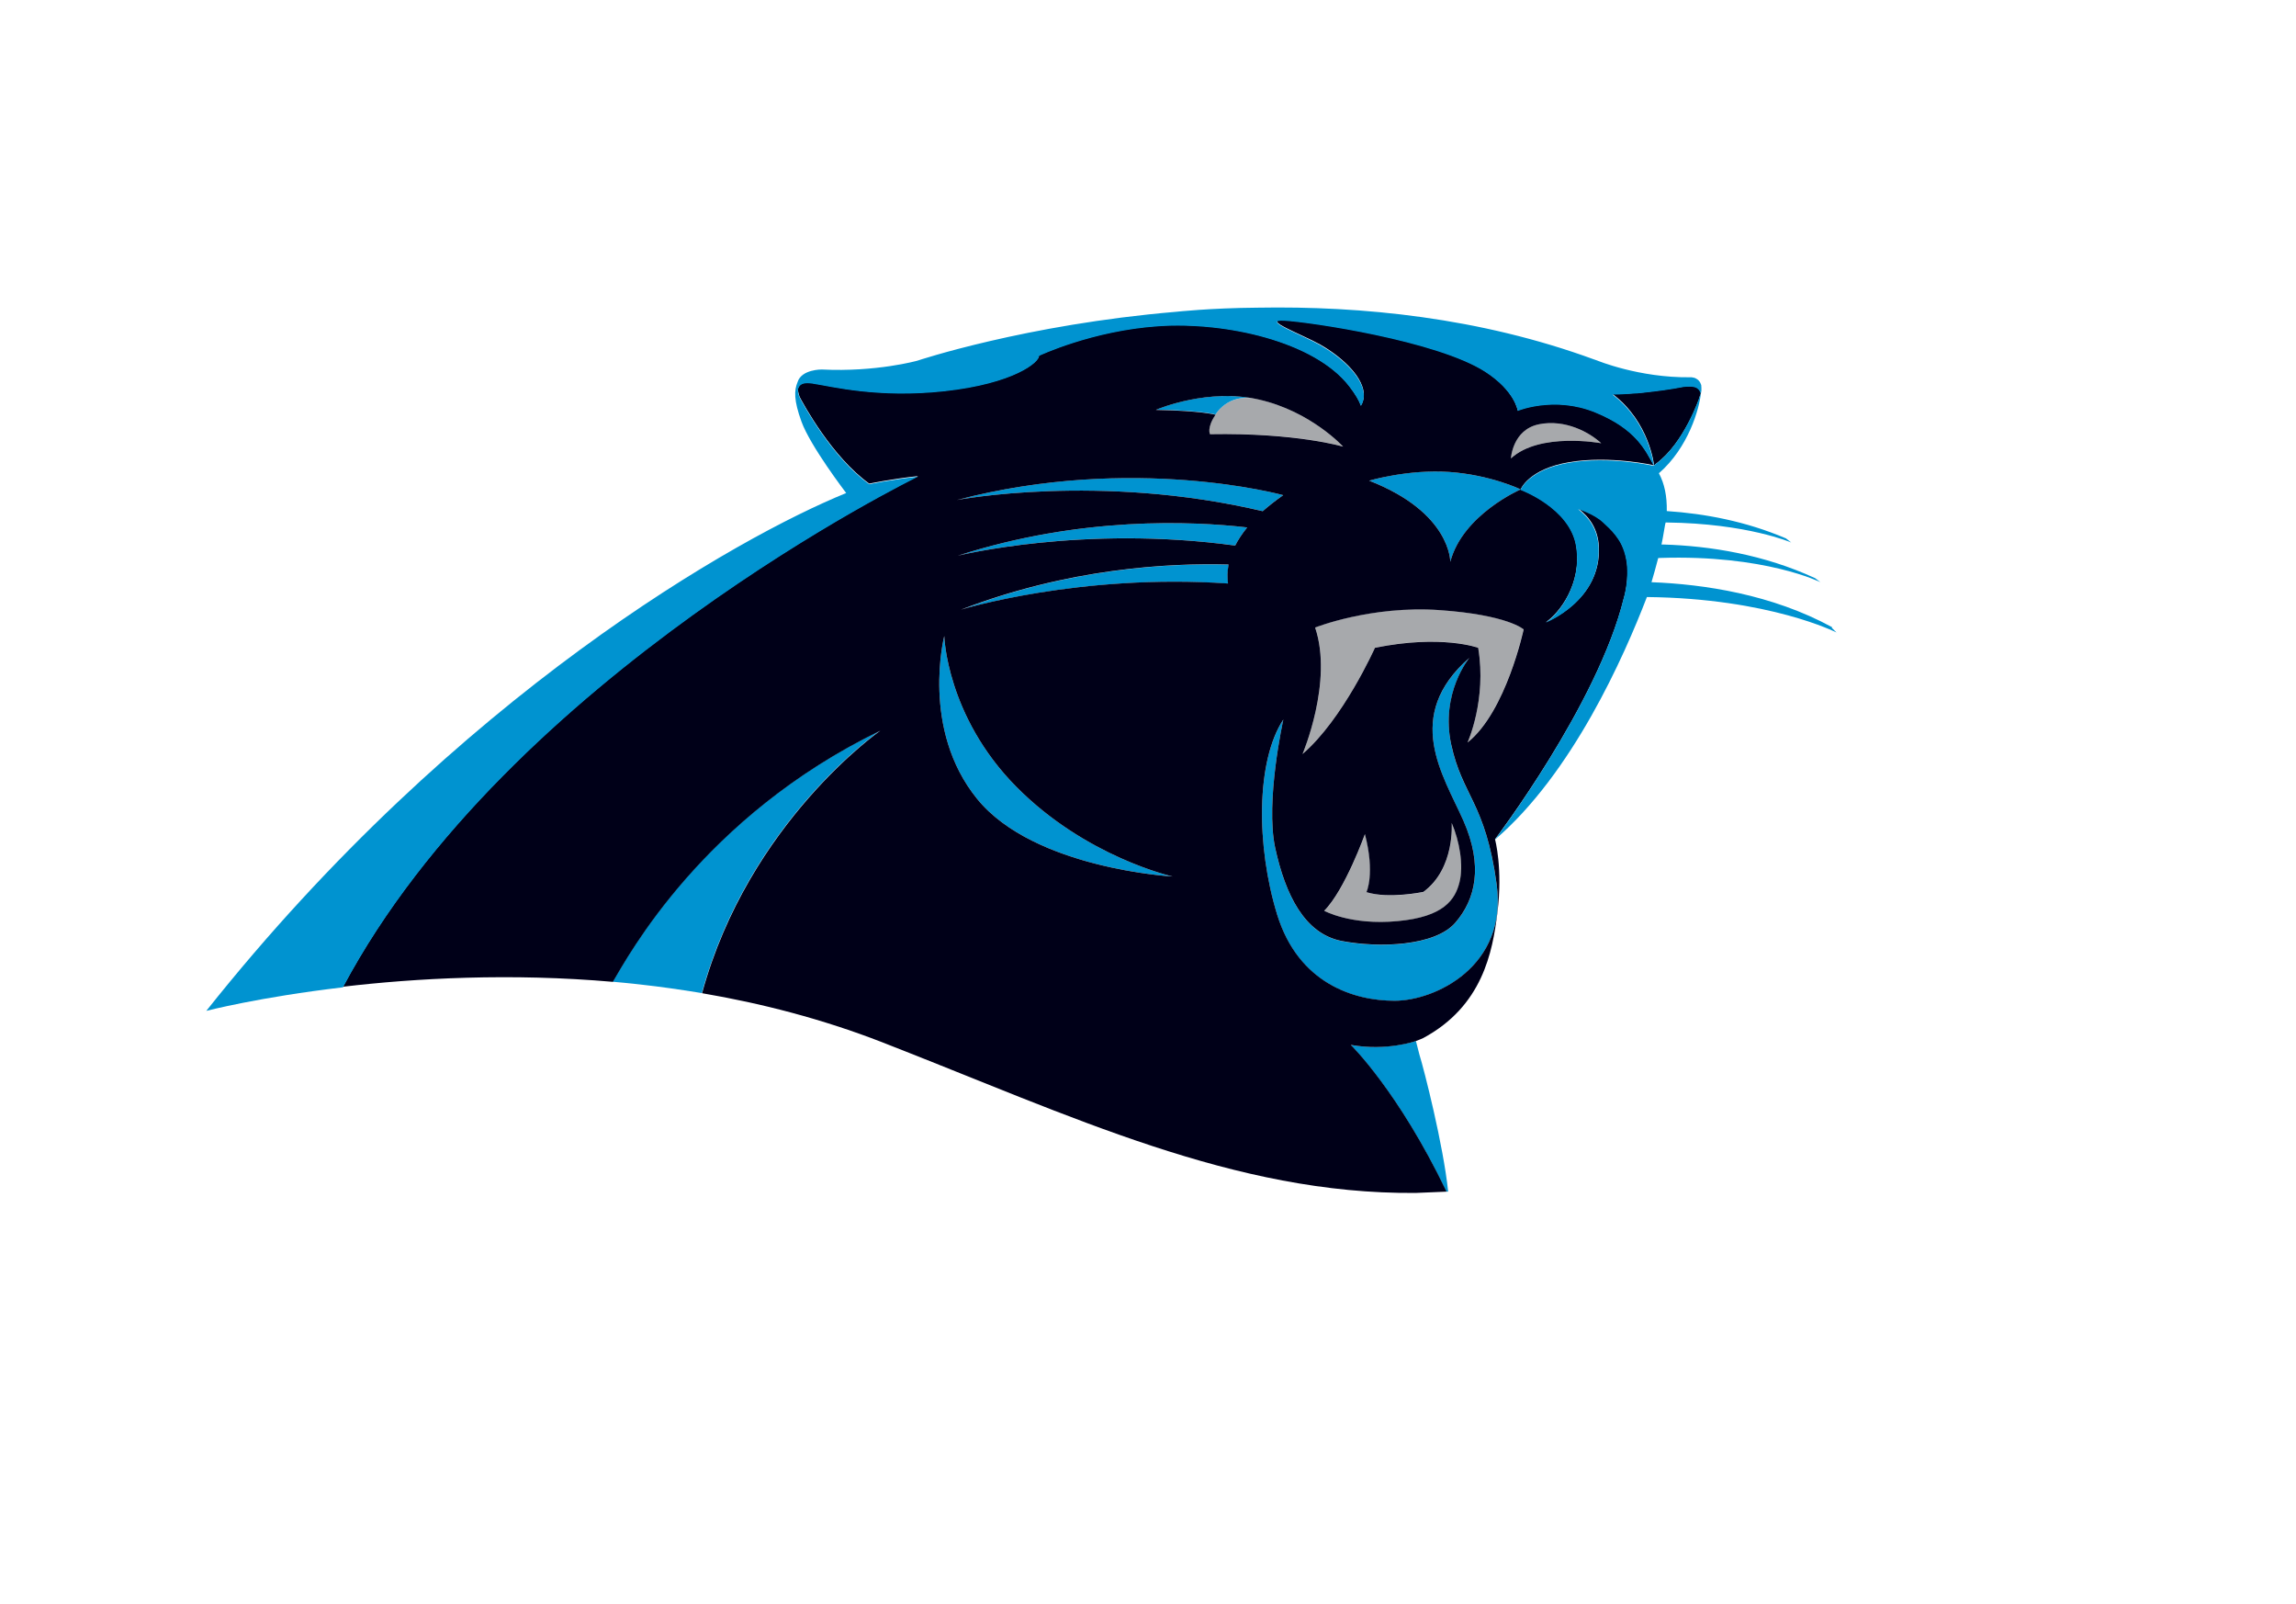
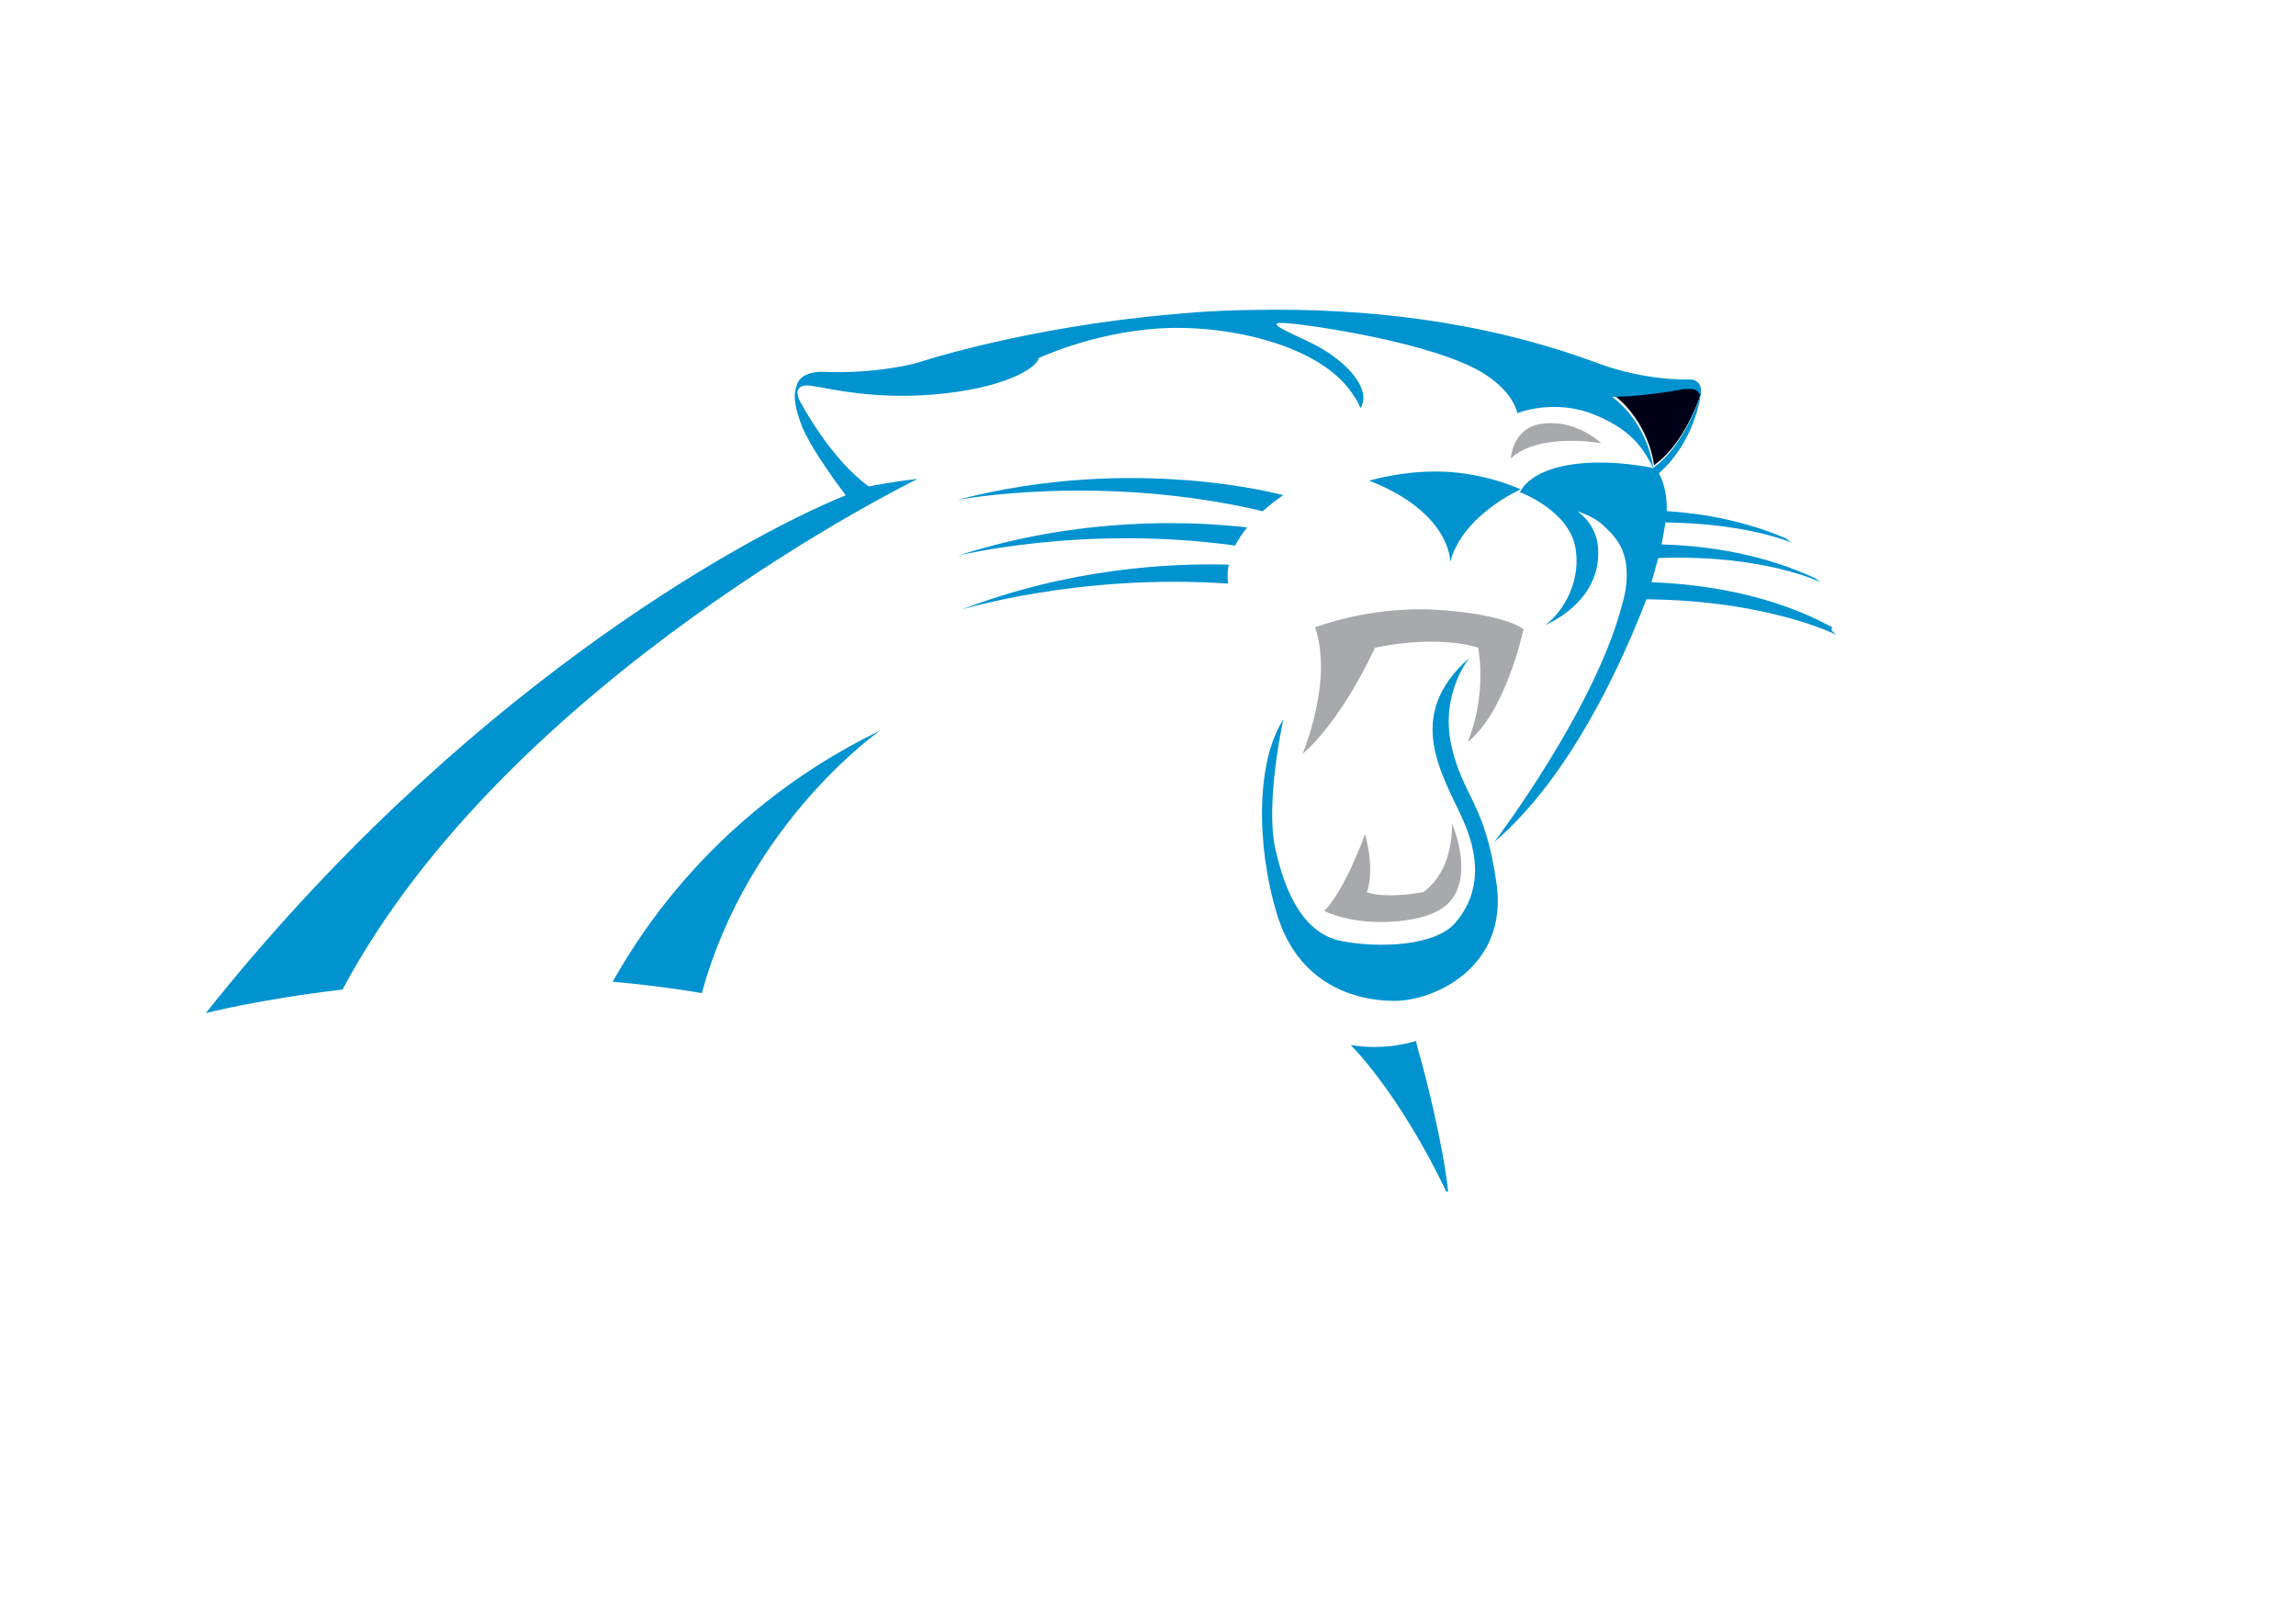
<svg xmlns="http://www.w3.org/2000/svg" viewBox="198.187 350.064 195.016 136.224" version="1.1" id="Layer_1" style="max-height: 500px" width="195.016" height="136.224">
  <defs>
    <style>
      .st0 {
        fill: #000018;
      }

      .st1 {
        fill: #0093d0;
      }

      .st2 {
        fill: #a7a9ac;
      }
    </style>
  </defs>
  <g>
    <path d="M342.53,383.81c.03-.07.06-.14.08-.21.02-.06.03-.11.05-.17,0,0,0,0,0,0-.2-.57-.6-.62-1.44-.55-1.23.23-2.36.38-3.31.48h0c-.05,0-.1.01-.15.02-.04,0-.08,0-.11.01-.14.01-.28.03-.41.04-.02,0-.04,0-.06,0-1.23.1-2.01.1-2.01.1,3.14,2.38,3.51,6.05,3.51,6.05l.16-.14c2.41-1.75,3.71-5.63,3.71-5.63Z" class="st0" />
    <path d="M309.89,403.34c1.56,4.59-1.07,10.74-1.07,10.74,3.44-2.95,6.15-9.02,6.15-9.02,5.66-1.15,8.77,0,8.77,0,.74,4.43-.9,8.03-.9,8.03,3.28-2.62,4.75-9.59,4.75-9.59,0,0-1.31-1.23-7.13-1.64-5.82-.41-10.58,1.48-10.58,1.48Z" class="st2" />
    <path d="M314.13,420.9s-1.71,4.76-3.46,6.51c0,0,2.27,1.24,6.22.88,3.95-.37,4.9-1.83,5.27-3.29.37-1.46,0-3.51-.66-5.05,0,0,.29,3.88-2.41,5.86,0,0-2.92.61-4.82.02,0,0,.75-1.56-.13-4.93Z" class="st2" />
-     <path d="M304.81,383.92s.08.02.12.02c-.04,0-.08-.02-.12-.02-2.39-.45-3.39,1.35-3.39,1.35-.76,1.12-.47,1.65-.47,1.65,7.35-.13,11.31,1.06,11.31,1.06,0,0-2.74-2.99-7.16-4l-.3-.06Z" class="st2" />
    <path d="M334.19,387.7c-.97-.9-3.03-2.06-5.29-1.61-2.26.45-2.39,2.9-2.39,2.9,2.45-2.26,7.67-1.29,7.67-1.29Z" class="st2" />
  </g>
  <g>
    <path d="M279.47,392.52s12.11-2.32,25.97.95c.5-.45,1.07-.9,1.74-1.36,0,0-12.71-3.53-27.71.41Z" class="st1" />
    <path d="M279.54,397.25s10.62-2.65,23.56-.86c.25-.49.58-1.01,1.02-1.54-4.67-.54-14.15-.96-24.58,2.4Z" class="st1" />
    <path d="M279.81,401.84s10.03-3.1,22.69-2.22c-.06-.45-.07-1,.05-1.61-5.07-.14-13.61.32-22.73,3.83Z" class="st1" />
    <path d="M250.22,433.43h0s.03,0,.06,0c.22.02.93.09.97.09.1,0,1.31.14,1.32.14,1.73.19,3.47.44,5.23.73h0c3.97-14.53,15.14-22.29,15.14-22.29-15.11,7.31-21.46,19.2-22.72,21.33Z" class="st1" />
    <path d="M321.45,413.3c-.94-4.38,1.55-7.38,1.55-7.38-5.68,4.98-2.24,9.96-.52,13.83,1.72,3.87,1.03,6.7-.69,8.68-1.72,1.98-6.44,2.15-9.62,1.55-3.18-.6-4.81-3.95-5.67-7.9-.86-3.95.69-10.91.69-10.91-2.32,3.52-2.32,10.74-.52,16.58,1.8,5.84,6.53,7.3,9.97,7.3s9.62-2.92,8.67-9.88c-.95-6.96-2.91-7.48-3.86-11.86Z" class="st1" />
-     <path d="M284.5,416.86c-5.93-6-6.11-12.79-6.11-12.79,0,0-2.03,7.92,2.8,13.84,4.83,5.93,16.6,6.58,16.6,6.58,0,0-7.36-1.63-13.29-7.63Z" class="st1" />
    <path d="M314.48,390.88c6.97,2.71,6.89,6.89,6.89,6.89,1.07-4.02,5.98-6.15,5.98-6.15,0,0-2.54-1.23-6.07-1.48-3.53-.25-6.8.74-6.8.74Z" class="st1" />
-     <path d="M304.81,383.92c-4.2-.83-8.23.85-8.43.93,0,0,0,0,0,0,0,0,0,0,0,0h0c3.87.07,5.05.41,5.05.41,0,0,1.01-1.8,3.39-1.35Z" class="st1" />
    <path d="M318.46,438.45h0s-2.51.88-5.56.34c0,0,4.04,3.91,8.13,12.45,0,0,0,0,0,.01h.16c-.4-3.91-2.06-10.43-2.44-11.63l-.3-1.17Z" class="st1" />
    <g>
-       <path d="M336.33,397.54c-.08-.47-.21-.86-.38-1.21,0,0-.13-.33-.53-.85-.34-.43-.72-.77-1.06-1.1-.75-.71-2.11-1.13-2.11-1.13,0,0,0,0,0,0,.95.72,1.67,1.75,1.74,3.23.22,4.57-4.5,6.41-4.5,6.41,1.11-.74,3.1-3.24,2.58-6.49-.52-3.24-4.72-4.78-4.72-4.78,0,0-4.92,2.13-5.98,6.15,0,0,.08-4.18-6.89-6.89,0,0,3.28-.98,6.8-.74,3.53.25,6.07,1.48,6.07,1.48,0,0,.65-1.72,4.11-2.31,3.46-.59,7.2.26,7.2.26-.69-1.26-1.49-3.1-4.97-4.52-3.48-1.42-6.59-.14-6.59-.14,0,0-.23-1.68-2.75-3.31-4.11-2.66-14.97-4.24-17.07-4.35-2.09-.11,1.57,1.24,3.04,2.07,1.67.95,3.54,2.56,3.7,4.1.04.41-.06.77-.24,1.07-.15-.43-.46-.97-1-1.67-2.97-3.82-10.53-5.48-16.19-5.1-5.66.38-10.16,2.52-10.16,2.52.06.52-2.09,2.35-8.03,3-5.66.62-9.65-.41-11.09-.63-.04,0-.07-.02-.11-.02-.58-.07-1.02-.05-1.2.37,0,.02-.01.04-.02.06,0,.02,0,.05-.01.08-.02.29.15.7.15.7-.03-.06-.06-.12-.08-.16.4.77,2.81,5.21,5.98,7.49,0,0,1.9-.4,4.15-.64,0,0-34.77,16.92-48.85,43.36,6.14-.72,14.21-1.18,22.98-.41-.03,0-.05,0-.06,0h0c1.27-2.13,7.62-14.02,22.72-21.33,0,0-11.17,7.77-15.14,22.29,5.05.86,10.21,2.19,15.26,4.15,16.24,6.33,29.92,12.94,45.35,12.81l2.62-.11s0,0,0-.01c-4.1-8.54-8.13-12.45-8.13-12.45,3.05.55,5.52-.32,5.56-.34.23-.08.43-.17.59-.24,5.05-2.72,5.89-7.32,6.3-10.62.48-3.81-.2-6.26-.2-6.26,0,0,8.73-11.46,10.95-20.49,0,0,.51-1.63.22-3.3ZM328.9,386.09c2.26-.45,4.32.71,5.29,1.61,0,0-5.22-.97-7.67,1.29,0,0,.13-2.45,2.39-2.9ZM296.38,384.86s0,0,0,0c0,0,0,0,0,0,.21-.09,4.43-1.85,8.73-.87,4.42,1,7.16,4,7.16,4,0,0-3.96-1.19-11.31-1.06,0,0-.29-.54.47-1.65,0,0-1.18-.34-5.05-.41h0ZM307.18,392.11c-.66.46-1.24.92-1.74,1.36-13.86-3.27-25.97-.95-25.97-.95,15-3.93,27.71-.41,27.71-.41ZM281.19,417.91c-4.83-5.93-2.8-13.84-2.8-13.84,0,0,.18,6.79,6.11,12.79,5.93,6,13.29,7.63,13.29,7.63,0,0-11.77-.65-16.6-6.58ZM302.5,399.61c-12.65-.87-22.69,2.22-22.69,2.22,9.12-3.51,17.66-3.97,22.73-3.83-.12.61-.11,1.15-.05,1.61ZM303.1,396.39c-12.95-1.78-23.56.86-23.56.86,10.43-3.36,19.91-2.94,24.58-2.4-.44.54-.77,1.05-1.02,1.54ZM325.31,425.16c.95,6.96-5.23,9.88-8.67,9.88s-8.16-1.46-9.97-7.3c-1.8-5.84-1.8-13.06.52-16.58,0,0-1.55,6.96-.69,10.91.86,3.95,2.49,7.3,5.67,7.9,3.18.6,7.9.43,9.62-1.55,1.72-1.98,2.4-4.81.69-8.68-1.72-3.87-5.16-8.85.52-13.83,0,0-2.5,3-1.55,7.38.95,4.38,2.9,4.9,3.86,11.86ZM319.08,425.8c2.71-1.98,2.41-5.86,2.41-5.86.66,1.54,1.03,3.59.66,5.05-.37,1.46-1.32,2.93-5.27,3.29-3.95.37-6.22-.88-6.22-.88,1.76-1.76,3.46-6.51,3.46-6.51.88,3.37.13,4.93.13,4.93,1.9.59,4.82-.02,4.82-.02ZM322.84,413.1s1.64-3.61.9-8.03c0,0-3.12-1.15-8.77,0,0,0-2.71,6.07-6.15,9.02,0,0,2.62-6.15,1.07-10.74,0,0,4.75-1.89,10.58-1.48,5.82.41,7.13,1.64,7.13,1.64,0,0-1.48,6.97-4.75,9.59Z" class="st0" />
-       <path d="M353.8,403.32c-5.11-2.79-10.9-3.65-15.34-3.82,0,0,0,0-.03,0,.02,0,.03,0,.03,0,.17-.56.37-1.28.57-2.05.1,0,.17-.01.17-.01,8.9-.29,13.61,2.06,13.61,2.06l-.45-.34c-4.34-2.01-8.92-2.74-12.89-2.86h-.16c.14-.62.32-1.87.35-1.87h.09c6.85.08,10.58,1.7,10.58,1.7l-.45-.35c-3.4-1.45-6.87-2.1-10.12-2.32.02-1.27-.19-2.31-.67-3.21,2.51-2.18,3.44-5.5,3.57-6.81,0,0,0,0,0,0h0s.03-.17.04-.19c0-.03,0-.05,0-.08,0-.05,0-.09,0-.13,0-.02,0-.05,0-.07,0-.04,0-.08-.01-.11,0-.02,0-.04,0-.06,0-.03-.02-.07-.03-.1,0-.02-.01-.03-.02-.05-.01-.03-.03-.06-.04-.09,0-.01-.02-.03-.02-.04-.02-.03-.03-.05-.05-.07-.01-.01-.02-.02-.03-.04-.02-.02-.04-.04-.06-.06-.01,0-.02-.02-.03-.03-.02-.02-.04-.03-.07-.05-.01,0-.02-.02-.03-.02-.02-.01-.05-.03-.07-.04-.01,0-.02-.01-.03-.02-.03-.01-.05-.02-.07-.03,0,0-.02,0-.03-.01-.02,0-.05-.02-.07-.02,0,0-.02,0-.03,0-.02,0-.04-.01-.07-.02,0,0-.02,0-.02,0-.02,0-.04,0-.06-.01,0,0-.01,0-.02,0-.02,0-.03,0-.05,0,0,0,0,0-.01,0-.03,0-.05,0-.05,0-4.34.05-7.9-1.43-7.9-1.43-.1-.04-.19-.07-.29-.1-9.65-3.53-19.66-4.54-28.57-4.38h0c-3.98.03-6.89.35-6.89.35-12.8,1.08-21.97,4.15-21.97,4.15,0,0-3.48.98-8.12.75,0,0-1.72-.03-2.06,1.07-.29.7-.33,1.53.33,3.35.76,2.1,3.78,6.04,3.8,6.07-9.15,3.72-32.99,17.09-54.35,43.97,0,0,4.51-1.17,11.61-2h0c14.09-26.44,48.85-43.36,48.85-43.36-2.25.24-4.15.64-4.15.64-3.17-2.28-5.58-6.72-5.98-7.49.02.04.05.1.08.16,0,0-.18-.4-.15-.7,0-.03,0-.05.01-.08,0-.02.01-.04.02-.06.18-.42.62-.45,1.2-.37.03,0,.07.01.11.02,1.44.21,5.43,1.25,11.09.63,5.94-.65,8.09-2.48,8.03-3,0,0,4.5-2.14,10.16-2.52,5.66-.38,13.22,1.27,16.19,5.1.54.7.85,1.24,1,1.67.19-.3.28-.66.24-1.07-.16-1.53-2.03-3.15-3.7-4.1-1.47-.84-5.13-2.19-3.04-2.07,2.09.11,12.96,1.7,17.07,4.35,2.53,1.64,2.75,3.31,2.75,3.31,0,0,3.12-1.29,6.59.14,3.48,1.42,4.27,3.26,4.97,4.52,0,0-.37-3.68-3.51-6.05,0,0,.78,0,2.01-.1.02,0,.04,0,.06,0,.13-.01.27-.02.41-.04.04,0,.07,0,.11-.01.05,0,.1,0,.15-.02h0c.95-.1,2.09-.24,3.31-.48.84-.07,1.24-.02,1.44.55,0,0,0,0,0,0-.01.05-.03.11-.05.17-.02.07-.05.14-.08.21,0,0-1.3,3.88-3.71,5.63l-.16.14s-3.74-.85-7.2-.26c-3.46.59-4.11,2.31-4.11,2.31,0,0,4.2,1.54,4.72,4.78.52,3.24-1.47,5.75-2.58,6.49,0,0,4.72-1.84,4.5-6.41-.07-1.48-.8-2.52-1.74-3.23,0,0,0,0,0,0,0,0,1.36.42,2.11,1.13.35.33.73.66,1.06,1.1.4.52.53.85.53.85.16.35.29.74.38,1.21.29,1.67-.22,3.3-.22,3.3-2.22,9.02-10.95,20.49-10.95,20.49,0,0,0,0,0,0,6.6-5.63,11-15.6,12.93-20.62,10.41.11,16.1,3.01,16.1,3.01l-.39-.39Z" class="st1" />
+       <path d="M353.8,403.32c-5.11-2.79-10.9-3.65-15.34-3.82,0,0,0,0-.03,0,.02,0,.03,0,.03,0,.17-.56.37-1.28.57-2.05.1,0,.17-.01.17-.01,8.9-.29,13.61,2.06,13.61,2.06l-.45-.34c-4.34-2.01-8.92-2.74-12.89-2.86h-.16c.14-.62.32-1.87.35-1.87h.09c6.85.08,10.58,1.7,10.58,1.7l-.45-.35c-3.4-1.45-6.87-2.1-10.12-2.32.02-1.27-.19-2.31-.67-3.21,2.51-2.18,3.44-5.5,3.57-6.81,0,0,0,0,0,0h0c0-.03,0-.05,0-.08,0-.05,0-.09,0-.13,0-.02,0-.05,0-.07,0-.04,0-.08-.01-.11,0-.02,0-.04,0-.06,0-.03-.02-.07-.03-.1,0-.02-.01-.03-.02-.05-.01-.03-.03-.06-.04-.09,0-.01-.02-.03-.02-.04-.02-.03-.03-.05-.05-.07-.01-.01-.02-.02-.03-.04-.02-.02-.04-.04-.06-.06-.01,0-.02-.02-.03-.03-.02-.02-.04-.03-.07-.05-.01,0-.02-.02-.03-.02-.02-.01-.05-.03-.07-.04-.01,0-.02-.01-.03-.02-.03-.01-.05-.02-.07-.03,0,0-.02,0-.03-.01-.02,0-.05-.02-.07-.02,0,0-.02,0-.03,0-.02,0-.04-.01-.07-.02,0,0-.02,0-.02,0-.02,0-.04,0-.06-.01,0,0-.01,0-.02,0-.02,0-.03,0-.05,0,0,0,0,0-.01,0-.03,0-.05,0-.05,0-4.34.05-7.9-1.43-7.9-1.43-.1-.04-.19-.07-.29-.1-9.65-3.53-19.66-4.54-28.57-4.38h0c-3.98.03-6.89.35-6.89.35-12.8,1.08-21.97,4.15-21.97,4.15,0,0-3.48.98-8.12.75,0,0-1.72-.03-2.06,1.07-.29.7-.33,1.53.33,3.35.76,2.1,3.78,6.04,3.8,6.07-9.15,3.72-32.99,17.09-54.35,43.97,0,0,4.51-1.17,11.61-2h0c14.09-26.44,48.85-43.36,48.85-43.36-2.25.24-4.15.64-4.15.64-3.17-2.28-5.58-6.72-5.98-7.49.02.04.05.1.08.16,0,0-.18-.4-.15-.7,0-.03,0-.05.01-.08,0-.02.01-.04.02-.06.18-.42.62-.45,1.2-.37.03,0,.07.01.11.02,1.44.21,5.43,1.25,11.09.63,5.94-.65,8.09-2.48,8.03-3,0,0,4.5-2.14,10.16-2.52,5.66-.38,13.22,1.27,16.19,5.1.54.7.85,1.24,1,1.67.19-.3.28-.66.24-1.07-.16-1.53-2.03-3.15-3.7-4.1-1.47-.84-5.13-2.19-3.04-2.07,2.09.11,12.96,1.7,17.07,4.35,2.53,1.64,2.75,3.31,2.75,3.31,0,0,3.12-1.29,6.59.14,3.48,1.42,4.27,3.26,4.97,4.52,0,0-.37-3.68-3.51-6.05,0,0,.78,0,2.01-.1.02,0,.04,0,.06,0,.13-.01.27-.02.41-.04.04,0,.07,0,.11-.01.05,0,.1,0,.15-.02h0c.95-.1,2.09-.24,3.31-.48.84-.07,1.24-.02,1.44.55,0,0,0,0,0,0-.01.05-.03.11-.05.17-.02.07-.05.14-.08.21,0,0-1.3,3.88-3.71,5.63l-.16.14s-3.74-.85-7.2-.26c-3.46.59-4.11,2.31-4.11,2.31,0,0,4.2,1.54,4.72,4.78.52,3.24-1.47,5.75-2.58,6.49,0,0,4.72-1.84,4.5-6.41-.07-1.48-.8-2.52-1.74-3.23,0,0,0,0,0,0,0,0,1.36.42,2.11,1.13.35.33.73.66,1.06,1.1.4.52.53.85.53.85.16.35.29.74.38,1.21.29,1.67-.22,3.3-.22,3.3-2.22,9.02-10.95,20.49-10.95,20.49,0,0,0,0,0,0,6.6-5.63,11-15.6,12.93-20.62,10.41.11,16.1,3.01,16.1,3.01l-.39-.39Z" class="st1" />
    </g>
  </g>
</svg>